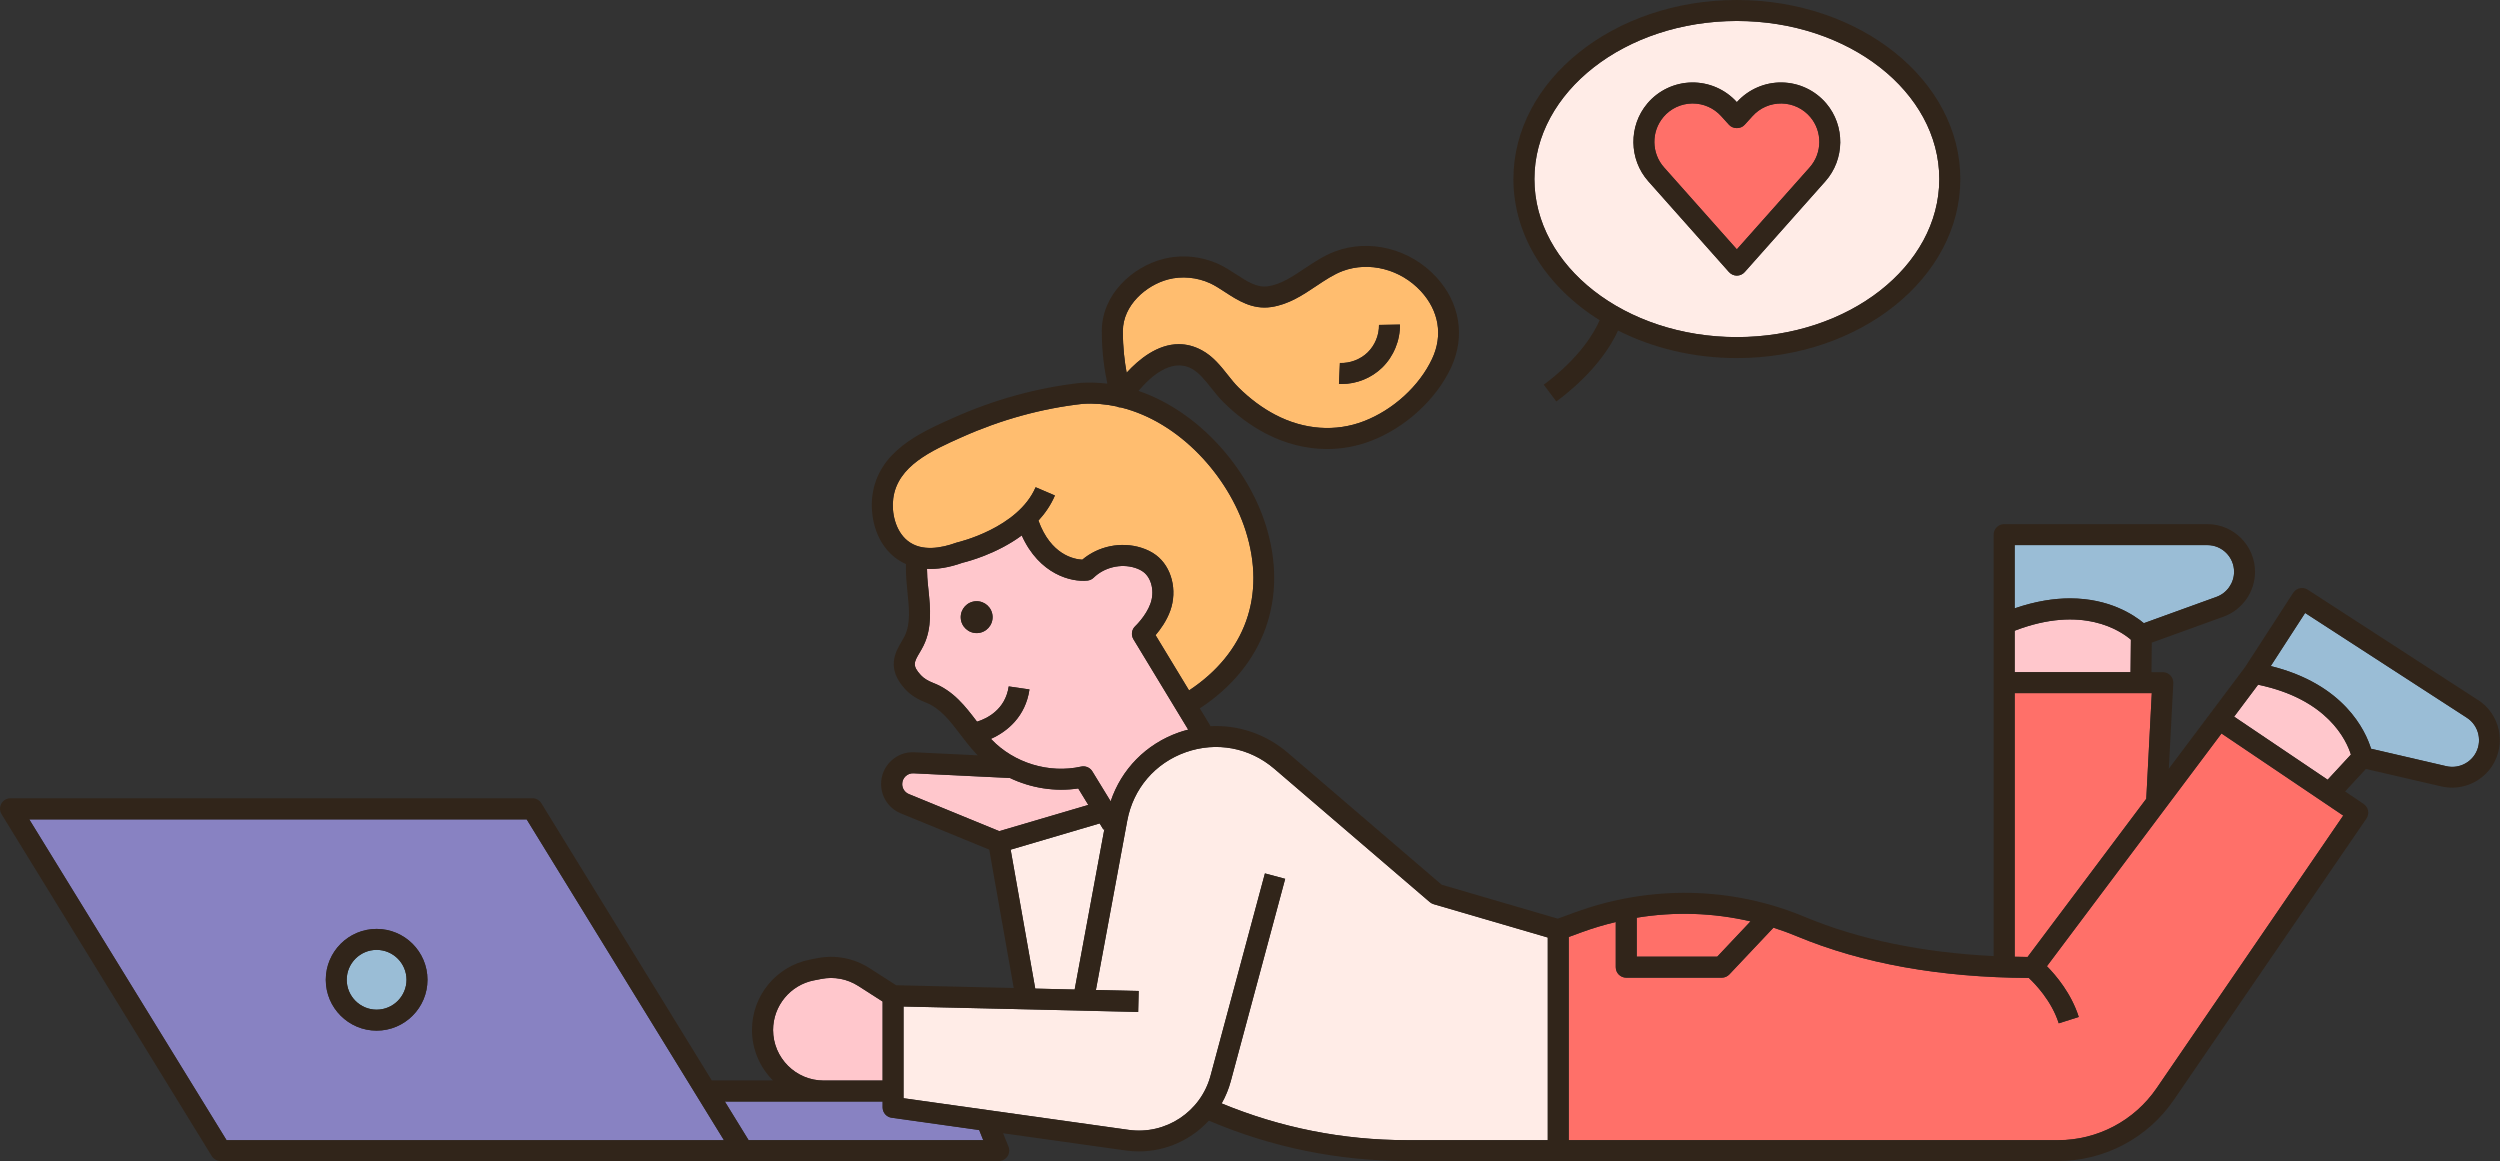
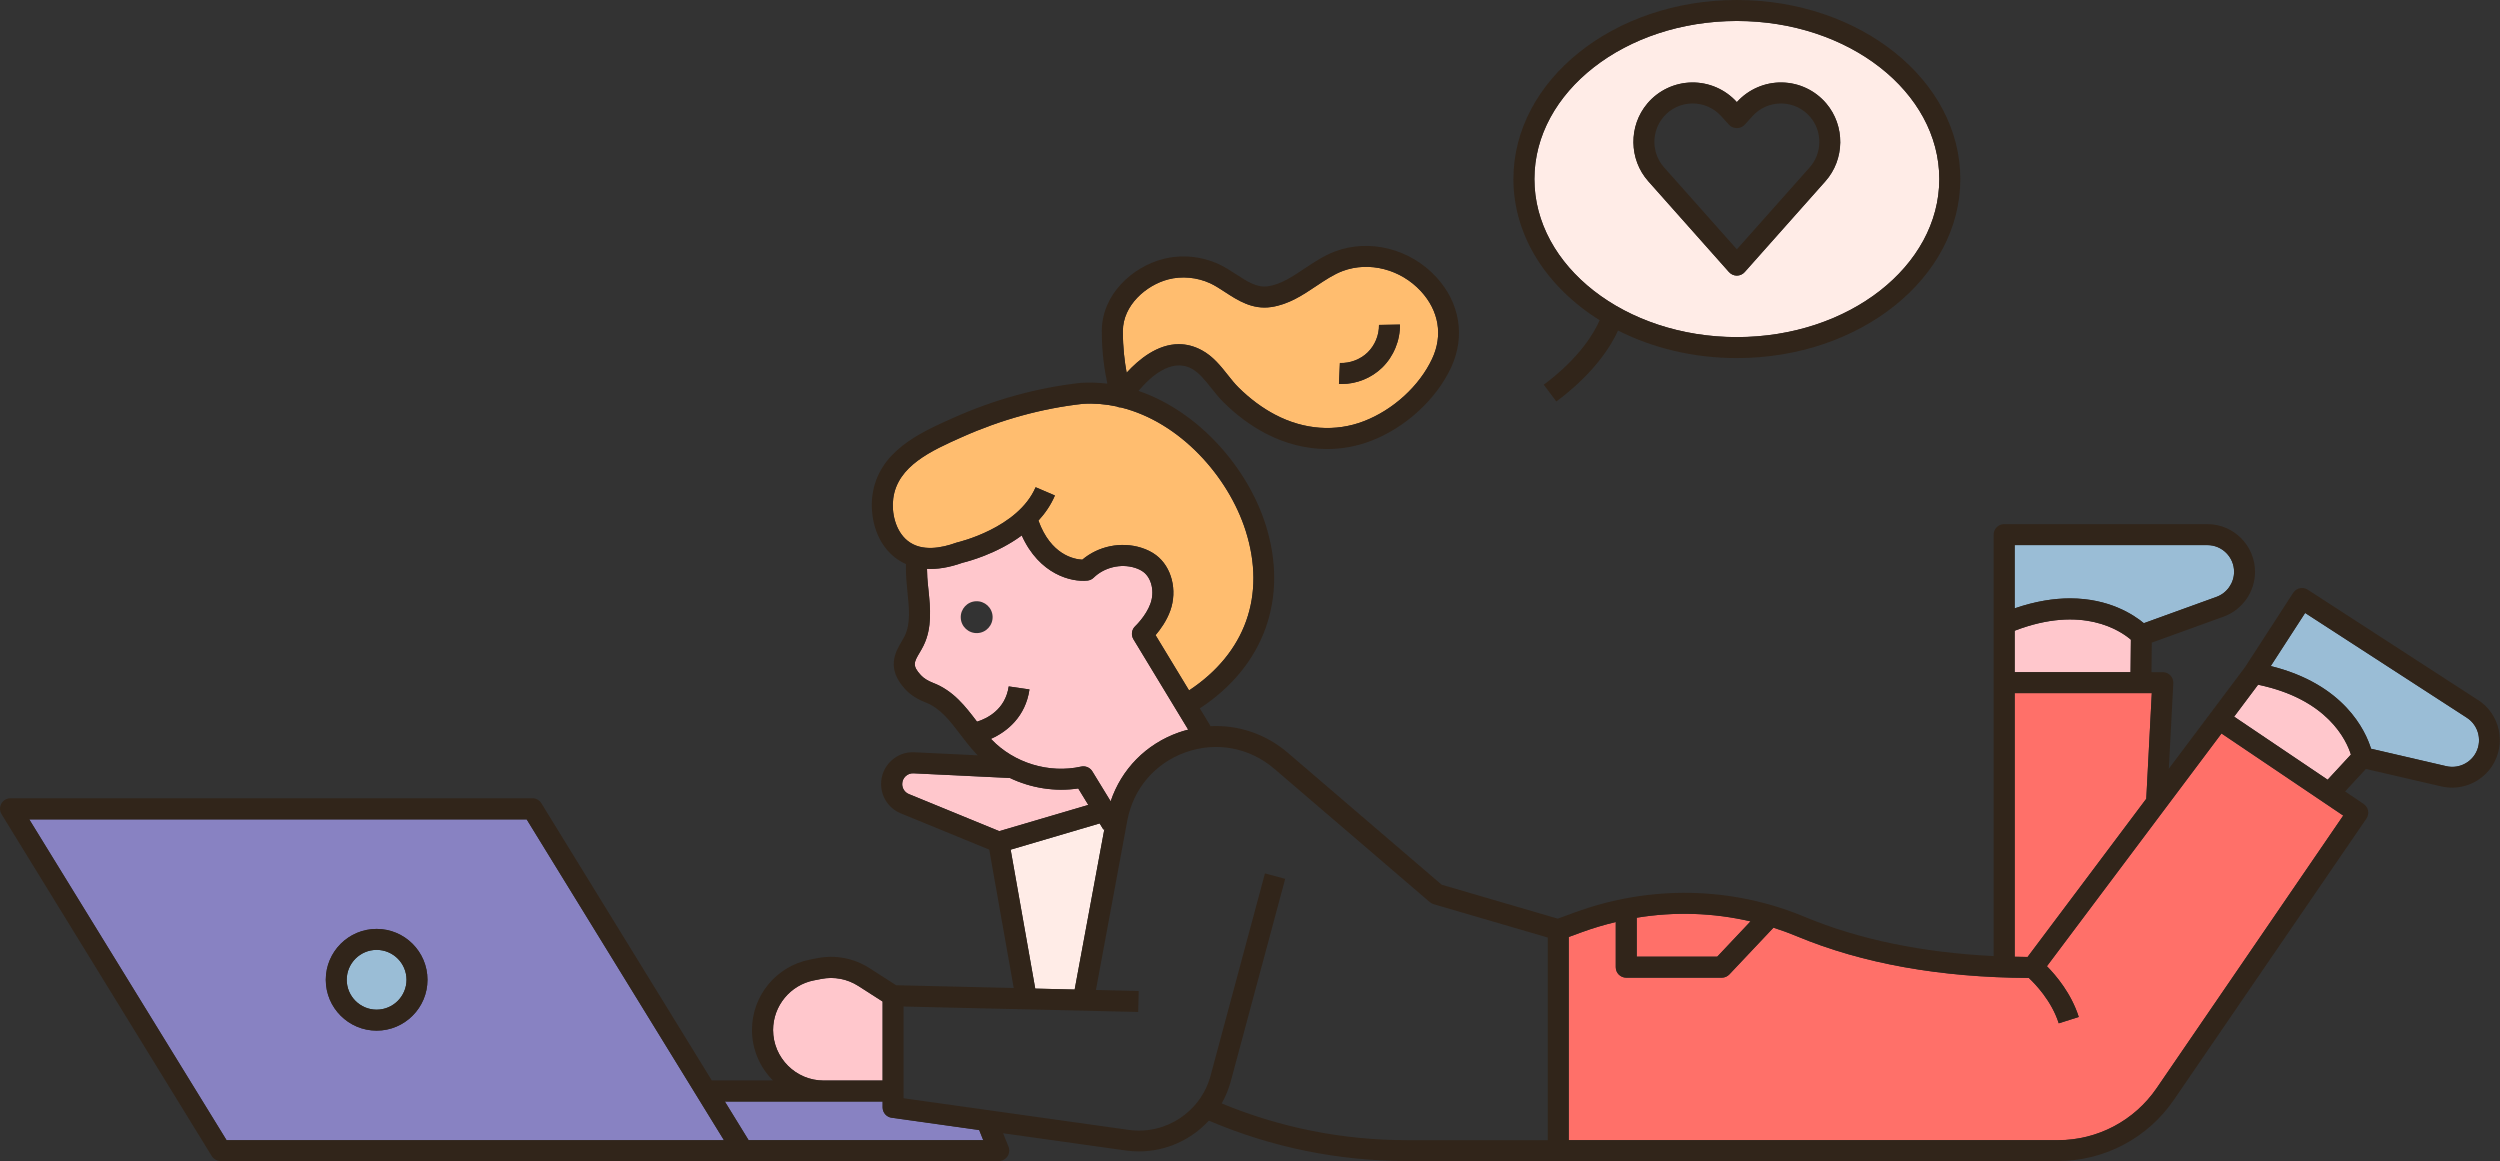
<svg xmlns="http://www.w3.org/2000/svg" id="_レイヤー_2" width="702.42" height="326.25" viewBox="0 0 702.42 326.25">
  <rect x="0" y="0" width="702.42" height="326.25" fill="#333333" stroke="none" />
  <defs>
    <style>.cls-1{fill:#31251a;}.cls-1,.cls-2,.cls-3,.cls-4,.cls-5,.cls-6,.cls-7{stroke-width:0px;}.cls-2{fill:#ffece7;}.cls-3{fill:#8882c2;}.cls-4{fill:#ffc7cc;}.cls-5{fill:#ffbd6f;}.cls-6{fill:#ff7069;}.cls-7{fill:#9abdd6;}</style>
  </defs>
  <g id="_レイヤー_1-2">
    <path class="cls-3" d="m8.22,230.22l55.43,90.14h139.76l-55.43-90.14H8.22Zm97.6,59.36c-7.88,0-14.29-6.41-14.29-14.29s6.41-14.29,14.29-14.29,14.29,6.41,14.29,14.29-6.41,14.29-14.29,14.29Z" />
    <polygon class="cls-2" points="301.94 278.03 310.3 232.92 310.02 233.09 308.96 231.36 283.96 238.73 290.87 277.77 301.94 278.03" />
    <path class="cls-4" d="m302.95,221.53c-6.51.99-13.28-.11-19.22-2.94l-27.06-1.31c-.86-.04-1.63.26-2.24.83-.61.58-.94,1.36-.94,2.2,0,1.24.74,2.34,1.88,2.81l25.39,10.41,25.02-7.37-2.83-4.63Z" />
    <path class="cls-7" d="m105.82,266.89c-4.63,0-8.4,3.77-8.4,8.4s3.77,8.4,8.4,8.4,8.4-3.77,8.4-8.4-3.77-8.4-8.4-8.4Z" />
    <path class="cls-4" d="m231.42,303.6h16.56v-22.2l-6.82-4.37c-3.1-1.99-6.79-2.69-10.41-1.98l-2.08.41c-6.64,1.31-11.46,7.17-11.46,13.94,0,7.83,6.37,14.21,14.21,14.21Z" />
    <path class="cls-2" d="m488,94.72c31.37,0,56.88-19.92,56.88-44.41s-25.52-44.41-56.88-44.41-56.88,19.92-56.88,44.41,25.52,44.41,56.88,44.41Zm-25.12-65.65c3.11-3.66,7.64-5.81,12.45-5.89,4.8-.07,9.41,1.92,12.63,5.47l.05.05.05-.05c3.22-3.56,7.87-5.56,12.63-5.47,4.8.08,9.34,2.22,12.44,5.89,5.34,6.3,5.23,15.7-.25,21.87l-22.67,25.51c-.56.63-1.36.99-2.2.99s-1.64-.36-2.2-.99l-22.67-25.51c-5.48-6.17-5.59-15.57-.25-21.87Z" />
-     <path class="cls-6" d="m488,70.05l20.47-23.03c3.54-3.99,3.62-10.07.16-14.14-2.01-2.37-4.94-3.76-8.05-3.81-3.15-.04-6.08,1.24-8.17,3.54l-2.23,2.46c-1.12,1.23-3.25,1.23-4.37,0l-2.23-2.46c-2.05-2.26-4.95-3.54-7.99-3.54-.06,0-.12,0-.18,0-3.11.05-6.04,1.44-8.05,3.81-3.45,4.07-3.38,10.15.16,14.14l20.46,23.03Z" />
    <path class="cls-5" d="m331.22,96.7c2.06,0,4.22.5,6.43,1.69,3.15,1.7,5.28,4.38,7.33,6.97,1,1.26,1.94,2.45,2.94,3.44,3.25,3.23,6.75,5.83,10.41,7.74,8.09,4.23,16.92,4.86,24.87,1.8,8.27-3.19,15.62-9.92,19.19-17.56,3.06-6.55,1.91-13.46-3.16-18.96-5.69-6.17-14.52-8.45-21.96-5.69-2.52.94-4.91,2.54-7.45,4.23-3.81,2.55-7.75,5.18-12.65,5.9-5.32.78-9.41-1.89-13.04-4.25-1.43-.93-2.77-1.81-4.1-2.42-3.69-1.7-8-2.1-11.84-1.09-6.14,1.61-12.68,7.24-12.7,14.48-.01,4.73.49,8.62,1.06,11.73,3.39-3.71,8.63-8.02,14.67-8.02Zm45.25,5.29c2.83.12,5.76-.99,7.8-2.97,2.04-1.99,3.23-4.87,3.18-7.72l5.89-.1c.08,4.44-1.78,8.95-4.96,12.05-3.06,2.98-7.2,4.65-11.46,4.65-.24,0-.48,0-.72-.02l.26-5.89Z" />
    <path class="cls-4" d="m283.42,192.86l5.83.85c-1.11,7.64-6.27,11.86-10.82,13.88.05.05.09.11.14.16,6.34,6.64,16.22,9.64,25.18,7.64,1.23-.28,2.5.26,3.16,1.34l5.15,8.42c3.03-9.03,9.93-16.1,19.13-19.35.88-.31,1.77-.57,2.66-.8l-15.39-25.39c-.73-1.2-.51-2.74.52-3.69.02-.02,3.01-2.85,4.26-6.32,1.2-3.32.34-7.15-1.98-8.9-.64-.48-1.45-.88-2.42-1.18-3.95-1.23-8.6-.11-11.55,2.78-.47.46-1.08.75-1.74.82-4.5.5-13.54-1.71-18.47-12.68-7.09,5.23-15.2,7.33-16.63,7.67-3.92,1.41-7.22,1.85-9.99,1.72.01.8.03,1.6.08,2.39.08,1.17.2,2.37.33,3.56.51,4.96,1.09,10.59-1.4,15.63-.34.69-.71,1.32-1.07,1.93-1.58,2.67-2.17,3.67.33,6.36.81.87,1.96,1.59,3.43,2.16,5.74,2.21,9.1,6.63,12.35,10.91,0,0,0,0,0,0,2.71-.85,7.95-3.32,8.91-9.91Zm-8.82-14.98c-2.47.1-4.56-1.82-4.66-4.29-.1-2.47,1.82-4.56,4.29-4.66,2.47-.1,4.56,1.82,4.66,4.29.1,2.47-1.82,4.56-4.29,4.66Z" />
    <path class="cls-5" d="m268.61,152.51c.12-.04.24-.08.36-.11.17-.04,17.07-3.99,22-15.5l5.42,2.32c-1.15,2.69-2.77,5.02-4.63,7.05,3.48,9.62,9.97,10.87,12.32,10.99,4.51-3.81,10.86-5.14,16.53-3.37,1.62.5,3.03,1.21,4.21,2.1,4.38,3.3,6.05,9.86,3.98,15.61-1.03,2.87-2.81,5.31-4.13,6.86l9.41,15.53c15.86-10.47,21.66-26.72,15.92-44.82-4.87-15.35-18.51-30.58-35.04-34.68-.17,0-.33-.01-.5-.04-.26-.05-.5-.14-.73-.25-3.09-.66-6.28-.93-9.52-.73-11.53,1.29-22.95,4.44-33.93,9.34-8.54,3.81-18.11,8.08-19.31,17.25-.51,3.9.55,9.09,4.05,11.9,3.9,3.12,9.53,2.03,13.58.55Z" />
    <path class="cls-7" d="m602.35,175.1l20.41-7.39c2.96-1.07,4.95-3.91,4.95-7.05,0-4.14-3.37-7.5-7.5-7.5h-54.14v17.77c5.87-2.02,11.06-2.8,15.56-2.8,10.95,0,17.86,4.58,20.73,6.97Z" />
    <path class="cls-6" d="m491.85,258.88c-10.46-2.43-21.3-2.79-31.98-1.03v10.95h22.62l9.36-9.92Z" />
    <path class="cls-4" d="m634.44,192.39l-6.73,8.98,26.28,17.72,6.54-7.07c-1.23-3.94-6.47-15.55-26.09-19.63Z" />
    <path class="cls-6" d="m575.11,271.49c2.57,2.6,6.86,7.67,8.95,14.26l-5.62,1.78c-2-6.3-6.62-11.08-8.41-12.75-24.9-.12-46.84-4.06-65.23-11.73-2.14-.9-4.32-1.68-6.52-2.39l-12.38,13.12c-.56.59-1.33.93-2.14.93h-26.84c-1.63,0-2.95-1.32-2.95-2.95v-12.69c-3.21.77-6.39,1.71-9.54,2.86l-3.67,1.35v57.09h137.47c11.09,0,21.45-5.46,27.71-14.61l52.43-76.59-34.21-23.07-49.06,65.4Z" />
    <path class="cls-7" d="m693.1,201.67l-45.44-29.44-9.66,14.92c20.67,5.12,26.63,18.2,28.19,23.23l21.14,4.9c3.06.71,6.28-.59,7.99-3.23,2.25-3.47,1.25-8.13-2.22-10.38Z" />
    <path class="cls-3" d="m250.52,314.05c-1.46-.2-2.54-1.45-2.54-2.92v-1.64h-44.33l6.68,10.86h65.93l-1.14-2.85-24.6-3.46Z" />
    <path class="cls-6" d="m603.03,224.44l1.55-29.69h-38.53v74.07c1.21.03,2.41.05,3.63.06l33.34-44.44Z" />
-     <path class="cls-2" d="m401.72,253.45l-43.69-37.46c-6.95-5.96-16.24-7.69-24.87-4.65-8.63,3.05-14.77,10.24-16.44,19.23l-8.81,47.58,12.02.28-.14,5.89-65.93-1.53v25.77l63.25,8.89c10.42,1.46,20.29-5.08,23.01-15.22l15.28-56.84,5.69,1.53-15.28,56.84c-.6,2.23-1.47,4.33-2.57,6.26,16.57,6.85,34.07,10.32,52.08,10.32h39.54v-56.94l-32.06-9.37c-.4-.12-.77-.32-1.09-.59Z" />
    <path class="cls-4" d="m598.71,179.74c-2.87-2.47-13.6-9.86-32.65-2.52v11.64h32.56l.09-9.12Z" />
    <path class="cls-1" d="m485.79,76.44c.56.63,1.36.99,2.2.99s1.64-.36,2.2-.99l22.67-25.51c5.48-6.17,5.59-15.57.25-21.87-3.11-3.66-7.64-5.81-12.44-5.89-4.76-.09-9.4,1.92-12.63,5.47l-.05.05-.05-.05c-3.22-3.56-7.83-5.54-12.63-5.47-4.8.08-9.34,2.22-12.45,5.89-5.34,6.3-5.23,15.7.25,21.87l22.67,25.51Zm-18.43-43.56c2.01-2.37,4.94-3.76,8.05-3.81.06,0,.12,0,.18,0,3.04,0,5.94,1.28,7.99,3.54l2.23,2.46c1.12,1.23,3.25,1.23,4.37,0l2.23-2.46c2.08-2.3,5.02-3.58,8.17-3.54,3.11.05,6.04,1.44,8.05,3.81,3.45,4.07,3.38,10.15-.16,14.14l-20.47,23.03-20.46-23.03c-3.55-3.99-3.62-10.07-.16-14.14Z" />
    <path class="cls-1" d="m449.45,89.97c-1.43,3.31-5.45,10.48-15.7,18.12l3.53,4.72c10.7-7.98,15.39-15.65,17.34-19.94,9.68,4.89,21.12,7.74,33.39,7.74,34.62,0,62.78-22.57,62.78-50.31S522.61,0,488,0s-62.78,22.57-62.78,50.31c0,16.1,9.5,30.45,24.23,39.66ZM488,5.89c31.37,0,56.88,19.92,56.88,44.41s-25.52,44.41-56.88,44.41-56.88-19.92-56.88-44.41,25.52-44.41,56.88-44.41Z" />
-     <path class="cls-1" d="m274.22,168.92c-2.47.1-4.39,2.19-4.29,4.66.1,2.47,2.19,4.39,4.66,4.29,2.47-.1,4.39-2.19,4.29-4.66-.1-2.47-2.19-4.39-4.66-4.29Z" />
    <path class="cls-1" d="m696.31,196.72l-47.91-31.04c-1.36-.88-3.19-.5-4.08.87l-13.54,20.9-9.65,12.86-11.76,15.67,1.26-24.02c.04-.81-.25-1.6-.81-2.18-.56-.59-1.33-.92-2.14-.92h-3.18l.08-8.3,20.17-7.3c5.29-1.91,8.84-6.98,8.84-12.6,0-7.39-6.01-13.4-13.4-13.4h-57.09c-1.63,0-2.95,1.32-2.95,2.95v118.41c-20.06-.98-37.88-4.67-53.1-11.02-20.51-8.56-43.47-8.99-64.67-1.21l-4.69,1.72-32.63-9.54-43.21-37.05c-6.19-5.31-13.89-7.88-21.71-7.49l-3.03-5c18.1-11.87,25.02-31.05,18.48-51.65-5.06-15.94-18.73-31.75-35.7-37.55,3.22-3.85,9.16-9.36,14.93-6.25,2.09,1.13,3.75,3.23,5.51,5.45,1.06,1.34,2.16,2.72,3.41,3.96,3.67,3.64,7.65,6.6,11.83,8.78,5.58,2.92,11.47,4.39,17.31,4.39,4.22,0,8.4-.77,12.41-2.32,9.63-3.72,18.22-11.6,22.41-20.56,4.06-8.7,2.51-18.21-4.17-25.45-7.29-7.91-18.69-10.81-28.35-7.22-3.17,1.18-5.96,3.05-8.67,4.85-3.42,2.28-6.64,4.44-10.23,4.97-3.09.46-5.82-1.31-8.96-3.36-1.54-1-3.13-2.04-4.84-2.83-4.98-2.3-10.6-2.81-15.81-1.44-8.48,2.23-17.07,9.87-17.1,20.16-.02,6.28.81,11.26,1.56,14.83-2.42-.29-4.88-.38-7.38-.23-.05,0-.09,0-.14.01-12.16,1.36-24.19,4.66-35.85,9.87-9.37,4.18-21.03,9.39-22.65,21.83-.67,5.13.56,12.73,6.21,17.26.88.7,1.95,1.39,3.22,1.95-.02,1.38,0,2.76.09,4.12.09,1.24.21,2.5.34,3.76.47,4.58.92,8.9-.82,12.41-.26.52-.56,1.03-.86,1.54-1.65,2.79-4.42,7.46,1.08,13.37,1.42,1.53,3.32,2.76,5.63,3.65,4.18,1.61,6.9,5.19,9.78,8.97,1.4,1.84,2.84,3.74,4.5,5.48.14.15.3.29.45.44l-17.81-.86c-2.49-.12-4.81.75-6.59,2.45-1.79,1.7-2.77,4-2.77,6.46,0,3.64,2.17,6.88,5.54,8.26l24.84,10.19,6.88,38.87-33.03-.77-7.48-4.8c-4.39-2.81-9.61-3.81-14.73-2.8l-2.08.41c-9.4,1.85-16.22,10.14-16.22,19.72,0,5.54,2.25,10.57,5.89,14.21h-17.18l-47.89-77.88c-.54-.87-1.49-1.4-2.51-1.4H2.95c-1.07,0-2.05.58-2.57,1.51-.52.93-.5,2.07.06,2.98l59.05,96.04c.54.87,1.49,1.4,2.51,1.4h218.62c.98,0,1.89-.49,2.44-1.3.55-.81.66-1.84.29-2.75l-1.51-3.75,34.45,4.84c1.25.18,2.49.26,3.72.26,7.58,0,14.67-3.25,19.64-8.64,17.69,7.52,36.39,11.34,55.66,11.34h182.9c13.03,0,25.21-6.42,32.57-17.18l54.11-79.04c.44-.65.61-1.45.46-2.22s-.6-1.45-1.25-1.89l-5.2-3.51,5.84-6.32,21.22,4.91c1,.23,2,.34,3,.34,4.47,0,8.76-2.25,11.26-6.11h0c4.02-6.2,2.24-14.51-3.96-18.53Zm-368.12-118.21c3.84-1.01,8.16-.61,11.84,1.09,1.32.61,2.67,1.49,4.1,2.42,3.62,2.36,7.72,5.04,13.04,4.25,4.9-.72,8.84-3.35,12.65-5.9,2.53-1.69,4.93-3.29,7.45-4.23,7.44-2.77,16.27-.48,21.96,5.69,5.07,5.5,6.22,12.41,3.16,18.96-3.57,7.64-10.92,14.37-19.19,17.56-7.95,3.07-16.78,2.43-24.87-1.8-3.66-1.91-7.16-4.52-10.41-7.74-1-1-1.94-2.18-2.94-3.44-2.05-2.59-4.17-5.27-7.33-6.97-2.21-1.19-4.37-1.69-6.43-1.69-6.05,0-11.28,4.3-14.67,8.02-.57-3.11-1.07-7-1.06-11.73.02-7.24,6.56-12.86,12.7-14.48Zm-73.16,73.44c-3.51-2.81-4.56-8-4.05-11.9,1.19-9.16,10.76-13.44,19.31-17.25,10.98-4.9,22.4-8.05,33.93-9.34,3.24-.2,6.43.07,9.52.73.23.11.47.2.73.25.17.03.34.04.5.04,16.52,4.1,30.17,19.33,35.04,34.68,5.74,18.11-.06,34.35-15.92,44.82l-9.41-15.53c1.32-1.55,3.1-4,4.13-6.86,2.07-5.74.4-12.31-3.98-15.61-1.18-.89-2.6-1.6-4.21-2.1-5.67-1.76-12.02-.44-16.53,3.37-2.35-.12-8.84-1.37-12.32-10.99,1.87-2.03,3.48-4.36,4.63-7.05l-5.42-2.32c-4.92,11.51-21.83,15.47-22,15.5-.12.03-.24.06-.36.11-4.04,1.47-9.68,2.57-13.58-.55Zm19.48,50.82s0,0,0,0c-3.25-4.28-6.61-8.7-12.35-10.91-1.47-.57-2.63-1.29-3.43-2.16-2.5-2.69-1.91-3.69-.33-6.36.36-.61.73-1.24,1.07-1.93,2.49-5.04,1.91-10.67,1.4-15.63-.12-1.2-.25-2.39-.33-3.56-.05-.79-.07-1.59-.08-2.39,2.78.13,6.08-.32,9.99-1.72,1.43-.34,9.54-2.45,16.63-7.67,4.93,10.97,13.97,13.17,18.47,12.68.66-.07,1.27-.36,1.74-.82,2.96-2.89,7.6-4.01,11.55-2.78.97.3,1.78.7,2.42,1.18,2.33,1.75,3.18,5.58,1.98,8.9-1.25,3.48-4.24,6.3-4.26,6.32-1.03.95-1.24,2.49-.52,3.69l15.39,25.39c-.89.23-1.78.49-2.66.8-9.2,3.25-16.1,10.32-19.13,19.35l-5.15-8.42c-.66-1.07-1.93-1.61-3.16-1.34-8.96,2.01-18.84-.99-25.18-7.64-.05-.05-.1-.11-.14-.16,4.55-2.02,9.71-6.24,10.82-13.88l-5.83-.85c-.96,6.6-6.2,9.07-8.91,9.91Zm-19.14,20.34c-1.14-.47-1.88-1.57-1.88-2.81,0-.84.33-1.62.94-2.2.61-.58,1.38-.88,2.24-.83l27.06,1.31c5.94,2.83,12.71,3.92,19.22,2.94l2.83,4.63-25.02,7.37-25.39-10.41Zm28.59,15.61l25.01-7.37,1.06,1.73.27-.17-8.35,45.11-11.08-.26-6.91-39.04Zm-55.28,36.73l2.08-.41c3.62-.71,7.31,0,10.41,1.98l6.82,4.37v22.2h-16.56c-7.83,0-14.21-6.37-14.21-14.21,0-6.77,4.82-12.63,11.46-13.94Zm-165.02,44.9L8.22,230.22h139.76l55.43,90.14H63.65Zm146.68,0l-6.68-10.86h44.33v1.64c0,1.47,1.08,2.71,2.54,2.92l24.6,3.46,1.14,2.85h-65.93Zm224.53,0h-39.54c-18,0-35.5-3.47-52.08-10.32,1.1-1.93,1.97-4.03,2.57-6.26l15.28-56.84-5.69-1.53-15.28,56.84c-2.72,10.13-12.59,16.68-23.01,15.22l-63.25-8.89v-25.77l65.93,1.53.14-5.89-12.02-.28,8.81-47.58c1.67-9,7.81-16.19,16.44-19.23,8.63-3.05,17.92-1.31,24.87,4.65l43.69,37.46c.32.27.69.47,1.09.59l32.06,9.37v56.94Zm131.19-167.2h54.14c4.14,0,7.5,3.37,7.5,7.5,0,3.15-1.99,5.98-4.95,7.05l-20.41,7.39c-2.87-2.39-9.78-6.97-20.73-6.97-4.51,0-9.69.78-15.56,2.8v-17.77Zm0,24.05c19.05-7.34,29.78.05,32.65,2.52l-.09,9.12h-32.56v-11.64Zm0,17.54h38.53l-1.55,29.69-33.34,44.44c-1.22,0-2.43-.03-3.63-.06v-74.07Zm-106.19,63.1c10.68-1.76,21.52-1.4,31.98,1.03l-9.36,9.92h-22.62v-10.95Zm146.08,47.89c-6.26,9.15-16.62,14.61-27.71,14.61h-137.47v-57.09l3.67-1.35c3.14-1.15,6.33-2.09,9.54-2.86v12.69c0,1.63,1.32,2.95,2.95,2.95h26.84c.81,0,1.59-.33,2.14-.93l12.38-13.12c2.2.7,4.37,1.49,6.52,2.39,18.39,7.68,40.33,11.62,65.23,11.73,1.79,1.68,6.42,6.45,8.41,12.75l5.62-1.78c-2.09-6.59-6.37-11.65-8.95-14.26l49.06-65.4,34.21,23.07-52.43,76.59Zm48.05-86.66l-26.28-17.72,6.73-8.98c19.62,4.07,24.86,15.68,26.09,19.63l-6.54,7.07Zm41.33-7.04c-1.71,2.64-4.93,3.94-7.99,3.23l-21.14-4.9c-1.56-5.03-7.52-18.11-28.19-23.23l9.66-14.92,45.44,29.44c3.47,2.25,4.47,6.9,2.22,10.38Z" />
    <path class="cls-1" d="m105.82,260.99c-7.88,0-14.29,6.41-14.29,14.29s6.41,14.29,14.29,14.29,14.29-6.41,14.29-14.29-6.41-14.29-14.29-14.29Zm0,22.69c-4.63,0-8.4-3.77-8.4-8.4s3.77-8.4,8.4-8.4,8.4,3.77,8.4,8.4-3.77,8.4-8.4,8.4Z" />
    <path class="cls-1" d="m388.38,103.24c3.18-3.1,5.04-7.6,4.96-12.05l-5.89.1c.05,2.85-1.14,5.73-3.18,7.72-2.04,1.99-4.97,3.09-7.8,2.97l-.26,5.89c.24.01.48.02.72.02,4.26,0,8.4-1.67,11.46-4.65Z" />
  </g>
</svg>